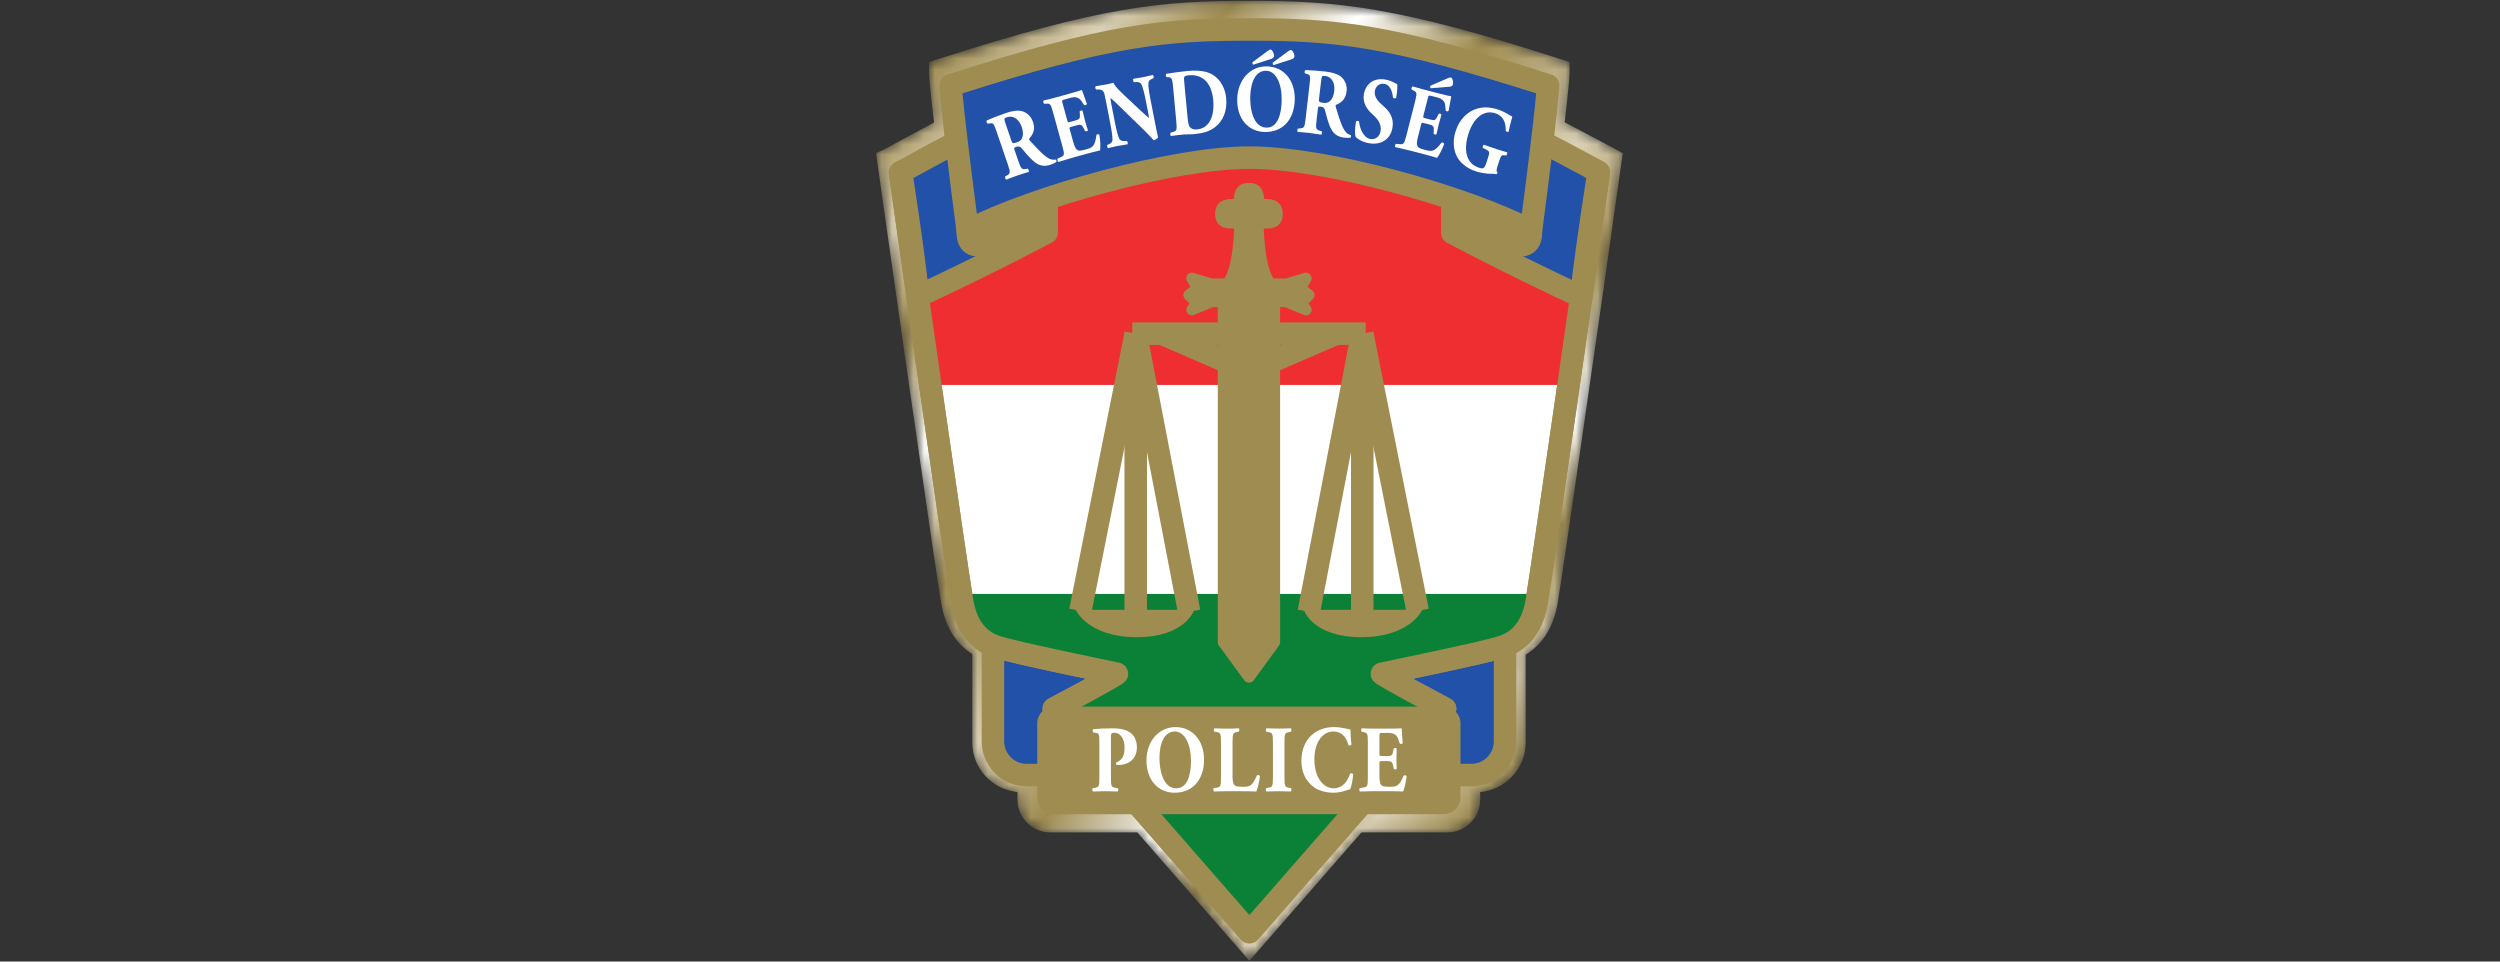
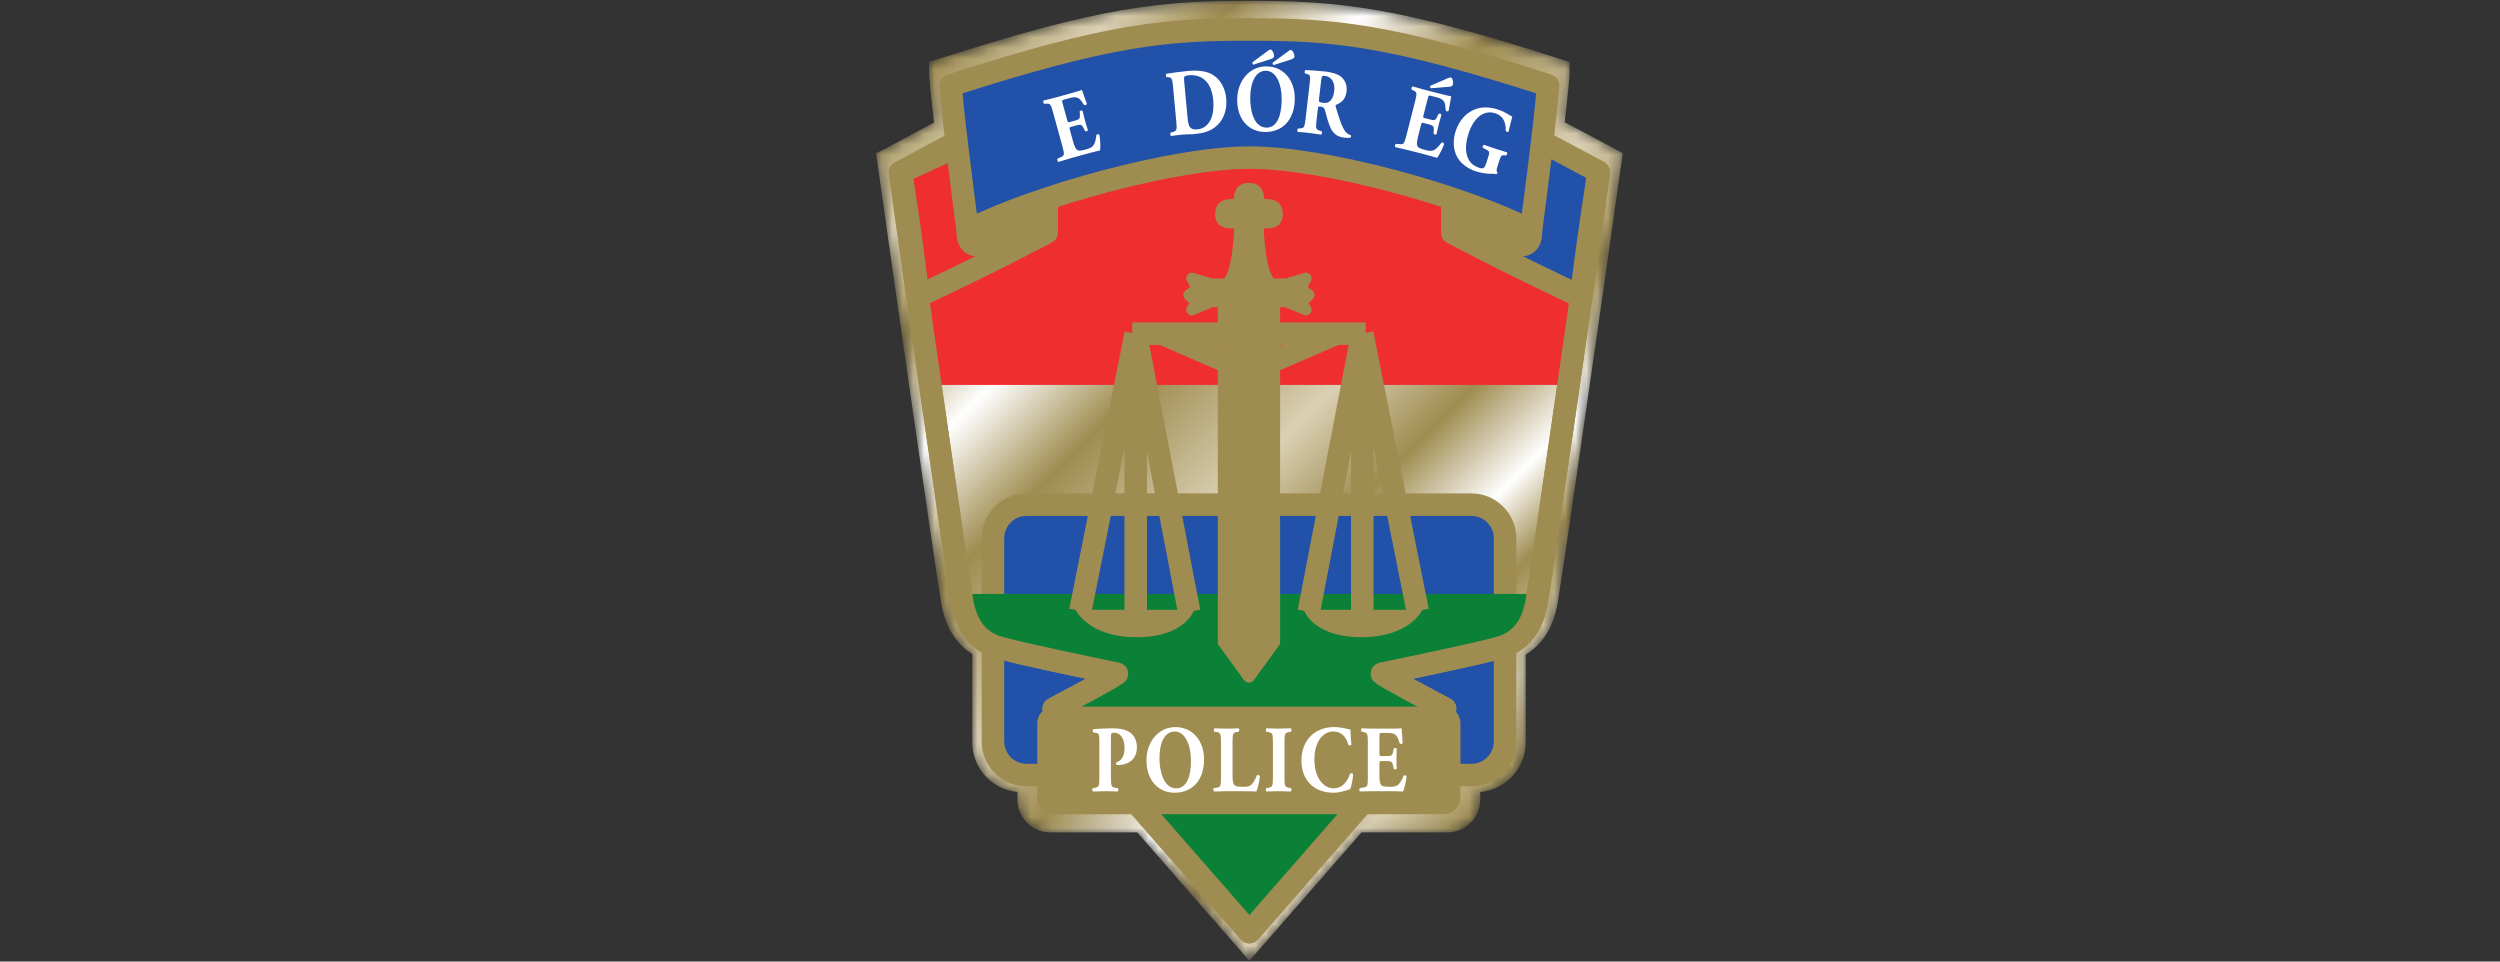
<svg xmlns="http://www.w3.org/2000/svg" width="234" height="90" viewBox="0 0 234 90" fill="none">
  <rect x="0" y="0" width="234" height="90" fill="#333333" stroke="none" />
  <mask id="mask0_3_292" style="mask-type:luminance" maskUnits="userSpaceOnUse" x="82" y="0" width="70" height="90">
    <path d="M87.972 5.481L86.962 5.807L86.963 6.872C86.964 7.203 87.089 8.599 87.425 11.472C86.397 12.023 84.627 12.97 84.627 12.97L83.019 13.838L83.079 13.83L82 14.329L82.149 15.4C83.094 22.215 87.491 52.888 88.09 56.428C88.535 59.053 89.789 60.458 91.008 61.222V69.492C91.008 71.922 92.868 73.903 95.232 74.13V74.842C95.232 76.533 96.605 77.91 98.292 77.91H106.448C107.24 78.818 116.936 89.923 116.936 89.923L118.044 88.67C118.044 88.67 126.648 78.818 127.44 77.91H135.487C137.173 77.91 138.546 76.533 138.546 74.842V74.134C140.926 73.921 142.804 71.933 142.804 69.492V61.271C144.058 60.513 145.347 59.101 145.8 56.428C146.226 53.904 148.581 37.604 150.06 27.263L150.068 27.213L150.1 27.097C150.1 27.097 150.113 26.91 150.117 26.86C150.131 26.762 151.892 14.334 151.892 14.334C151.892 14.334 151.839 14.309 151.831 14.307C151.765 14.27 150.945 13.825 150.945 13.825L149.508 13.057C149.508 13.057 147.53 12.015 146.454 11.447C146.787 8.59 146.911 7.201 146.911 6.871L146.913 5.807L145.903 5.481C130.78 0.611 125.225 0.078 116.946 0.078C108.65 0.078 103.095 0.611 87.972 5.481L87.972 5.481Z" fill="white" />
  </mask>
  <g mask="url(#mask0_3_292)">
    <path d="M87.972 5.481L86.962 5.807L86.963 6.872C86.964 7.203 87.089 8.599 87.425 11.472C86.397 12.023 84.627 12.97 84.627 12.97L83.019 13.838L83.079 13.83L82 14.329L82.149 15.4C83.094 22.215 87.491 52.888 88.09 56.428C88.535 59.053 89.789 60.458 91.008 61.222V69.492C91.008 71.922 92.868 73.903 95.232 74.13V74.842C95.232 76.533 96.605 77.91 98.292 77.91H106.448C107.24 78.818 116.936 89.923 116.936 89.923L118.044 88.67C118.044 88.67 126.648 78.818 127.44 77.91H135.487C137.173 77.91 138.546 76.533 138.546 74.842V74.134C140.926 73.921 142.804 71.933 142.804 69.492V61.271C144.058 60.513 145.347 59.101 145.8 56.428C146.226 53.904 148.581 37.604 150.06 27.263L150.068 27.213L150.1 27.097C150.1 27.097 150.113 26.91 150.117 26.86C150.131 26.762 151.892 14.334 151.892 14.334C151.892 14.334 151.839 14.309 151.831 14.307C151.765 14.27 150.945 13.825 150.945 13.825L149.508 13.057C149.508 13.057 147.53 12.015 146.454 11.447C146.787 8.59 146.911 7.201 146.911 6.871L146.913 5.807L145.903 5.481C130.78 0.611 125.225 0.078 116.946 0.078C108.65 0.078 103.095 0.611 87.972 5.481" fill="url(#paint0_linear_3_292)" />
  </g>
  <path d="M140.874 69.382C140.874 71.129 139.464 72.546 137.723 72.546H96.091C94.35 72.546 92.939 71.129 92.939 69.382V50.399C92.939 48.652 94.35 47.236 96.091 47.236H137.723C139.464 47.236 140.874 48.652 140.874 50.399V69.382Z" fill="#2151A8" />
  <path d="M140.874 69.382C140.874 71.129 139.464 72.546 137.723 72.546H96.091C94.35 72.546 92.939 71.129 92.939 69.382V50.399C92.939 48.652 94.35 47.236 96.091 47.236H137.723C139.464 47.236 140.874 48.652 140.874 50.399V69.382Z" stroke="#9F8C50" stroke-width="2.107" />
-   <path d="M117.016 6.25C123.149 6.25 130.803 7.394 149.649 16.153C148.637 23.451 144.399 52.971 143.831 56.334C143.262 59.7 141.172 60.411 140.225 60.652C139.368 60.872 139.087 61.032 129.347 63.065C129.347 63.065 129.663 63.382 135.26 66.333C135.26 66.333 134.724 66.872 116.952 87.243H116.937C99.167 66.872 98.631 66.333 98.631 66.333C104.228 63.382 104.544 63.065 104.544 63.065C94.804 61.032 94.524 60.872 93.666 60.652C92.719 60.411 90.631 59.7 90.061 56.334C89.491 52.971 85.255 23.452 84.243 16.153C103.089 7.394 110.742 6.25 116.875 6.25H117.016Z" fill="white" />
  <path d="M117.016 6.25C123.149 6.25 130.803 7.394 149.649 16.153C148.637 23.451 144.399 52.971 143.831 56.334C143.262 59.7 141.172 60.411 140.225 60.652C139.368 60.872 139.087 61.032 129.347 63.065C129.347 63.065 129.663 63.382 135.26 66.333C135.26 66.333 134.724 66.872 116.952 87.243H116.937C99.167 66.872 98.631 66.333 98.631 66.333C104.228 63.382 104.544 63.065 104.544 63.065C94.804 61.032 94.524 60.872 93.666 60.652C92.719 60.411 90.631 59.7 90.061 56.334C89.491 52.971 85.255 23.452 84.243 16.153C103.089 7.394 110.742 6.25 116.875 6.25H117.016Z" stroke="#9F8C50" stroke-width="2.107" stroke-linecap="round" stroke-linejoin="round" />
  <path d="M90.061 56.334C90.631 59.7 92.719 60.411 93.666 60.652C94.524 60.872 94.804 61.032 104.544 63.065C104.544 63.065 104.228 63.382 98.631 66.333C98.631 66.333 99.167 66.872 116.937 87.243H116.952C134.724 66.872 135.261 66.333 135.261 66.333C129.663 63.382 129.348 63.065 129.348 63.065C139.088 61.032 139.368 60.872 140.226 60.652C141.172 60.411 143.262 59.7 143.831 56.334C143.861 56.159 143.903 55.899 143.95 55.59H89.942C89.991 55.899 90.032 56.159 90.061 56.334Z" fill="#0A8137" />
  <path d="M149.648 16.153C130.802 7.394 123.148 6.25 117.015 6.25H116.874C110.741 6.25 103.088 7.394 84.242 16.153C84.716 19.567 85.895 27.843 87.074 36.029H146.817C147.997 27.843 149.176 19.567 149.649 16.153" fill="#EF2E31" />
  <path d="M117.016 6.25C123.149 6.25 130.803 7.394 149.649 16.153C148.637 23.451 144.399 52.971 143.831 56.334C143.262 59.7 141.172 60.411 140.225 60.652C139.368 60.872 139.087 61.032 129.347 63.065C129.347 63.065 129.663 63.382 135.26 66.333C135.26 66.333 134.724 66.872 116.952 87.243H116.937C99.167 66.872 98.631 66.333 98.631 66.333C104.228 63.382 104.544 63.065 104.544 63.065C94.804 61.032 94.524 60.872 93.666 60.652C92.719 60.411 90.631 59.7 90.061 56.334C89.491 52.971 85.255 23.452 84.243 16.153C103.089 7.394 110.742 6.25 116.875 6.25H117.016Z" stroke="#9F8C50" stroke-width="2.107" stroke-linecap="round" stroke-linejoin="round" />
-   <path d="M97.975 21.757V9.485C91.583 11.926 86.492 14.974 84.338 16.09C85.936 26.48 85.887 27.755 85.887 27.755C93.043 24.407 97.975 21.757 97.975 21.757Z" fill="#2151A8" />
  <path d="M97.975 21.757V9.485C91.583 11.926 86.492 14.974 84.338 16.09C85.936 26.48 85.887 27.755 85.887 27.755C93.043 24.407 97.975 21.757 97.975 21.757Z" stroke="#9F8C50" stroke-width="2.107" stroke-linecap="round" stroke-linejoin="round" />
  <path d="M135.937 21.793V9.521C142.329 11.961 147.469 14.959 149.624 16.076C148.026 26.465 148.026 27.789 148.026 27.789C140.869 24.442 135.937 21.793 135.937 21.793Z" fill="#2151A8" />
  <path d="M135.937 21.793V9.521C142.329 11.961 147.469 14.959 149.624 16.076C148.026 26.465 148.026 27.789 148.026 27.789C140.869 24.442 135.937 21.793 135.937 21.793Z" stroke="#9F8C50" stroke-width="2.107" stroke-linejoin="round" />
  <path d="M90.575 21.584C90.575 22.743 90.922 23.591 93.624 22.348C96.326 21.104 97.939 20.278 97.939 21.793" stroke="#9F8C50" stroke-width="2.107" />
  <path d="M143.304 21.584C143.304 22.743 142.957 23.591 140.256 22.348C137.552 21.104 135.94 20.278 135.94 21.793" stroke="#9F8C50" stroke-width="2.107" />
  <path d="M116.946 2.759C124.706 2.759 129.963 3.177 144.901 7.988C144.901 7.988 144.901 9.313 143.303 21.586C137.049 18.378 124.173 14.752 116.946 14.752H116.929C109.89 14.752 96.828 18.378 90.575 21.586C88.977 9.313 88.977 7.988 88.977 7.988C103.914 3.177 109.172 2.759 116.93 2.759H116.946Z" fill="#2151A8" />
  <path d="M116.946 2.759C124.706 2.759 129.963 3.177 144.901 7.988C144.901 7.988 144.901 9.313 143.303 21.586C137.049 18.378 124.173 14.752 116.946 14.752H116.929C109.89 14.752 96.828 18.378 90.575 21.586C88.977 9.313 88.977 7.988 88.977 7.988C103.914 3.177 109.172 2.759 116.93 2.759H116.946Z" stroke="#9F8C50" stroke-width="2.107" stroke-linejoin="round" />
  <path d="M116.907 34.767L125.06 31.233" stroke="#9F8C50" stroke-width="2.107" />
  <path d="M116.907 31.23H127.833" stroke="#9F8C50" stroke-width="2.107" />
  <path d="M127.508 31.23V57.262" stroke="#9F8C50" stroke-width="2.107" />
  <path d="M122.507 57.262L127.51 31.23" stroke="#9F8C50" stroke-width="2.107" />
  <path d="M132.695 57.181L127.507 31.231" stroke="#9F8C50" stroke-width="2.107" />
  <path d="M133.131 57.079H122.033C122.033 57.079 122.831 59.64 127.416 59.64C132.002 59.64 133.131 57.079 133.131 57.079Z" fill="#9F8C50" />
  <path d="M116.907 34.767L108.754 31.233" stroke="#9F8C50" stroke-width="2.107" />
  <path d="M116.907 31.23H105.981" stroke="#9F8C50" stroke-width="2.107" />
  <path d="M106.304 31.23V57.262" stroke="#9F8C50" stroke-width="2.107" />
  <path d="M111.306 57.262L106.304 31.23" stroke="#9F8C50" stroke-width="2.107" />
  <path d="M101.118 57.181L106.304 31.231" stroke="#9F8C50" stroke-width="2.107" />
  <path d="M100.684 57.079H111.782C111.782 57.079 110.983 59.64 106.398 59.64C101.813 59.64 100.684 57.079 100.684 57.079Z" fill="#9F8C50" />
  <path d="M116.902 17.646C116.112 17.646 115.988 18.125 115.988 19.146C114.95 19.146 114.263 19.065 114.263 20.065C114.263 21.066 115.233 20.837 116.05 20.837C116.05 22.379 115.82 25.612 114.845 26.593H113.39L111.562 26.049L112.102 26.988L111.291 27.614L112.029 28.355L111.562 28.991L113.431 28.22H114.513V60.11L116.88 63.362H116.922L119.291 60.11V28.22H120.372L122.242 28.991L121.774 28.355L122.513 27.614L121.703 26.988L122.242 26.049L120.413 26.593H118.958C117.983 25.612 117.753 22.379 117.753 20.837C118.573 20.837 119.54 21.066 119.54 20.065C119.54 19.065 118.855 19.146 117.817 19.146C117.817 18.125 117.692 17.646 116.902 17.646Z" fill="#9F8C50" />
  <path d="M116.902 17.646C116.112 17.646 115.988 18.125 115.988 19.146C114.95 19.146 114.263 19.065 114.263 20.065C114.263 21.066 115.233 20.837 116.05 20.837C116.05 22.379 115.82 25.612 114.845 26.593H113.39L111.562 26.049L112.102 26.988L111.291 27.614L112.029 28.355L111.562 28.991L113.431 28.22H114.513V60.11L116.88 63.362H116.922L119.291 60.11V28.22H120.372L122.242 28.991L121.774 28.355L122.513 27.614L121.703 26.988L122.242 26.049L120.413 26.593H118.958C117.983 25.612 117.753 22.379 117.753 20.837C118.573 20.837 119.54 21.066 119.54 20.065C119.54 19.065 118.855 19.146 117.817 19.146C117.817 18.125 117.692 17.646 116.902 17.646Z" stroke="#9F8C50" stroke-width="1.054" stroke-linecap="round" stroke-linejoin="round" />
  <path d="M136.7 74.627C136.7 75.499 135.994 76.206 135.124 76.206H98.66C97.79 76.206 97.085 75.499 97.085 74.627V67.717C97.085 66.844 97.79 66.136 98.66 66.136H135.124C135.995 66.136 136.7 66.844 136.7 67.717V74.627Z" fill="#9F8C50" />
  <path d="M102.9 69.636C102.9 68.735 102.883 68.64 102.562 68.592L102.325 68.553C102.259 68.505 102.259 68.314 102.341 68.247C102.842 68.209 103.433 68.17 104.099 68.17C104.747 68.17 105.166 68.257 105.487 68.401C105.955 68.601 106.415 69.081 106.415 69.933C106.415 71.39 105.158 71.601 104.756 71.601H104.518C104.452 71.553 104.443 71.409 104.493 71.362C105.125 71.123 105.257 70.604 105.257 69.943C105.257 69.292 104.961 68.582 104.28 68.582C104 68.582 103.984 68.678 103.984 69.033V72.78C103.984 73.604 104.033 73.662 104.37 73.739L104.616 73.778C104.698 73.825 104.698 74.026 104.616 74.083C104.189 74.065 103.82 74.055 103.45 74.055C103.088 74.055 102.719 74.065 102.308 74.083C102.226 74.026 102.209 73.825 102.292 73.778L102.505 73.739C102.85 73.662 102.9 73.604 102.9 72.78L102.9 69.636Z" fill="white" />
  <path d="M109.962 68.468C109.026 68.468 108.525 69.483 108.525 70.969C108.525 72.053 108.854 73.787 110.094 73.787C111.087 73.787 111.474 72.656 111.474 71.219C111.474 69.695 110.907 68.468 109.962 68.468ZM112.698 71.104C112.698 73.04 111.581 74.2 109.946 74.2C108.419 74.2 107.31 73.031 107.31 71.17C107.31 69.417 108.435 68.056 110.028 68.056C111.605 68.056 112.698 69.302 112.698 71.104Z" fill="white" />
  <path d="M115.366 72.58C115.366 73.001 115.399 73.279 115.498 73.423C115.597 73.577 115.728 73.644 116.286 73.644C116.976 73.644 117.19 73.624 117.641 72.589C117.699 72.503 117.88 72.542 117.929 72.646C117.888 73.107 117.708 73.845 117.6 74.084C117.198 74.066 116.467 74.056 115.842 74.056H114.824C114.479 74.056 114.094 74.066 113.625 74.084C113.559 74.027 113.543 73.826 113.601 73.768L113.888 73.73C114.233 73.663 114.283 73.605 114.283 72.781V69.475C114.283 68.65 114.233 68.593 113.888 68.516L113.667 68.487C113.593 68.43 113.593 68.229 113.682 68.171C114.077 68.19 114.463 68.199 114.824 68.199C115.194 68.199 115.571 68.19 115.95 68.171C116.015 68.229 116.015 68.43 115.95 68.487L115.752 68.516C115.416 68.593 115.366 68.65 115.366 69.475L115.366 72.58Z" fill="white" />
  <path d="M120.229 72.762C120.229 73.596 120.278 73.653 120.623 73.73L120.836 73.768C120.894 73.826 120.894 74.027 120.829 74.084C120.418 74.066 120.048 74.056 119.687 74.056C119.325 74.056 118.939 74.066 118.529 74.084C118.471 74.027 118.471 73.826 118.529 73.768L118.743 73.73C119.095 73.653 119.145 73.596 119.145 72.762V69.493C119.145 68.66 119.095 68.602 118.743 68.526L118.529 68.487C118.471 68.43 118.471 68.229 118.529 68.171C118.939 68.19 119.325 68.199 119.687 68.199C120.048 68.199 120.426 68.19 120.836 68.171C120.894 68.229 120.894 68.43 120.836 68.487L120.623 68.526C120.278 68.602 120.229 68.66 120.229 69.493V72.762Z" fill="white" />
  <path d="M126.404 68.284C126.404 68.448 126.428 69.157 126.494 69.674C126.47 69.78 126.264 69.808 126.206 69.733C126.001 68.908 125.516 68.467 124.777 68.467C123.931 68.467 123.027 69.311 123.027 71.073C123.027 72.838 123.907 73.786 124.818 73.786C125.738 73.786 126.166 73.02 126.37 72.416C126.428 72.339 126.608 72.367 126.658 72.474C126.601 73.135 126.477 73.662 126.37 73.873C125.96 73.998 125.418 74.199 124.827 74.199C124.079 74.199 123.315 73.998 122.781 73.518C122.231 73.038 121.812 72.301 121.812 71.198C121.812 70.115 122.207 69.348 122.732 68.841C123.274 68.323 124.047 68.055 124.843 68.055C125.615 68.055 126.182 68.265 126.404 68.284Z" fill="white" />
  <path d="M129.115 70.508C129.115 70.757 129.122 70.767 129.328 70.767H129.854C130.247 70.767 130.33 70.709 130.412 70.278L130.454 70.058C130.502 69.99 130.7 69.99 130.733 70.067C130.716 70.354 130.707 70.671 130.707 71.007C130.707 71.352 130.716 71.668 130.733 71.956C130.7 72.032 130.502 72.042 130.454 71.956L130.412 71.735C130.33 71.313 130.247 71.237 129.854 71.237H129.328C129.122 71.237 129.115 71.246 129.115 71.514V72.569C129.115 72.981 129.147 73.268 129.238 73.413C129.336 73.575 129.475 73.643 130.034 73.643C130.7 73.643 130.954 73.623 131.373 72.617C131.43 72.521 131.628 72.559 131.653 72.665C131.628 73.125 131.439 73.844 131.332 74.082C130.93 74.064 130.198 74.054 129.574 74.054H128.589C128.227 74.054 127.849 74.064 127.282 74.082C127.217 74.026 127.217 73.814 127.282 73.766L127.636 73.709C127.98 73.652 128.03 73.594 128.03 72.779V69.464C128.03 68.659 127.98 68.6 127.636 68.525L127.447 68.486C127.382 68.429 127.39 68.227 127.463 68.169C127.825 68.189 128.195 68.198 128.556 68.198H130.175C130.659 68.198 131.094 68.189 131.192 68.169C131.2 68.313 131.25 68.955 131.291 69.55C131.258 69.646 131.086 69.665 131.013 69.579C130.922 69.272 130.815 69.003 130.717 68.878C130.577 68.716 130.347 68.6 129.977 68.6H129.369C129.115 68.6 129.115 68.62 129.115 68.955L129.115 70.508Z" fill="white" />
-   <path d="M94.655 13.139C94.758 13.437 94.79 13.457 95.218 13.31C95.474 13.221 95.602 13.086 95.68 12.887C95.756 12.699 95.802 12.378 95.635 11.889C95.374 11.128 94.821 10.781 94.262 10.974C93.967 11.076 93.973 11.094 94.097 11.507L94.655 13.139ZM93.314 12.415C93.025 11.572 92.979 11.487 92.66 11.546L92.454 11.577C92.368 11.556 92.297 11.347 92.367 11.272C92.89 11.052 93.437 10.822 94.121 10.587C94.734 10.375 95.3 10.302 95.637 10.398C96.148 10.547 96.508 10.889 96.691 11.423C96.948 12.176 96.629 12.64 96.361 12.946C96.306 13.015 96.325 13.07 96.387 13.149C97.253 14.108 97.763 14.631 98.222 14.858C98.471 14.975 98.673 14.956 98.784 14.928C98.862 14.951 98.905 15.079 98.89 15.135C98.795 15.238 98.569 15.336 98.351 15.412C97.683 15.642 97.175 15.503 96.649 15.006C96.264 14.641 95.962 14.29 95.646 13.902C95.483 13.704 95.341 13.672 95.163 13.734C94.907 13.822 94.897 13.846 94.956 14.018L95.31 15.051C95.573 15.822 95.639 15.86 95.99 15.82L96.196 15.79C96.259 15.819 96.327 16.018 96.299 16.089C95.912 16.202 95.575 16.308 95.233 16.426C94.868 16.552 94.553 16.67 94.186 16.817C94.113 16.781 94.044 16.582 94.084 16.518L94.266 16.415C94.567 16.229 94.594 16.159 94.331 15.389L93.314 12.415Z" fill="white" />
  <path d="M99.885 11.222C99.951 11.462 99.961 11.469 100.159 11.414L100.666 11.274C101.046 11.169 101.11 11.092 101.075 10.654L101.056 10.43C101.086 10.352 101.276 10.3 101.328 10.365C101.388 10.646 101.464 10.954 101.553 11.277C101.644 11.61 101.736 11.912 101.828 12.185C101.817 12.268 101.629 12.33 101.559 12.26L101.461 12.058C101.27 11.674 101.17 11.622 100.79 11.727L100.284 11.867C100.086 11.922 100.08 11.934 100.151 12.192L100.431 13.208C100.54 13.606 100.648 13.874 100.773 13.988C100.911 14.119 101.064 14.147 101.602 13.998C102.243 13.82 102.484 13.733 102.621 12.652C102.65 12.544 102.851 12.528 102.902 12.623C103.001 13.073 103.009 13.817 102.97 14.076C102.576 14.165 101.87 14.351 101.268 14.518L100.318 14.781C99.97 14.878 99.608 14.987 99.067 15.158C98.988 15.119 98.932 14.916 98.983 14.852L99.308 14.703C99.625 14.555 99.658 14.487 99.442 13.701L98.563 10.504C98.35 9.728 98.287 9.686 97.934 9.704L97.742 9.718C97.663 9.68 97.618 9.484 97.674 9.409C98.027 9.331 98.386 9.241 98.735 9.145L100.294 8.713C100.761 8.584 101.178 8.458 101.268 8.413C101.314 8.55 101.532 9.155 101.729 9.717C101.723 9.818 101.561 9.883 101.467 9.82C101.298 9.548 101.125 9.318 100.997 9.224C100.819 9.104 100.567 9.055 100.211 9.153L99.625 9.316C99.379 9.383 99.384 9.402 99.473 9.725L99.885 11.222Z" fill="white" />
-   <path d="M108.102 11.441C108.212 12.006 108.319 12.552 108.392 12.84C108.356 12.954 108.165 13.089 107.987 13.125C107.979 13.126 107.643 12.734 107.197 12.293L104.986 10.141C104.437 9.603 104.118 9.295 103.955 9.191C103.931 9.283 103.96 9.434 104.022 9.754L104.354 11.447C104.492 12.152 104.65 12.795 104.777 13.014C104.884 13.178 105.064 13.201 105.267 13.21L105.482 13.197C105.553 13.262 105.58 13.442 105.543 13.508C105.137 13.568 104.836 13.617 104.538 13.676C104.264 13.73 103.984 13.795 103.705 13.869C103.654 13.821 103.603 13.646 103.645 13.559L103.77 13.515C103.96 13.419 104.095 13.334 104.124 13.142C104.15 12.893 104.056 12.237 103.918 11.532L103.485 9.313C103.391 8.833 103.365 8.701 103.285 8.59C103.207 8.449 103.078 8.386 102.807 8.371L102.592 8.384C102.521 8.321 102.489 8.112 102.556 8.07C102.914 8.018 103.287 7.955 103.593 7.895C103.851 7.844 104.059 7.793 104.216 7.742C104.366 8.124 104.978 8.687 105.837 9.485L106.627 10.228C107.053 10.613 107.321 10.873 107.531 11.046C107.545 10.945 107.517 10.805 107.486 10.644L107.251 9.441C107.113 8.735 106.954 8.093 106.827 7.873C106.726 7.698 106.548 7.684 106.337 7.677L106.13 7.689C106.059 7.624 106.041 7.442 106.07 7.378C106.476 7.317 106.776 7.268 107.083 7.208C107.357 7.154 107.621 7.092 107.907 7.017C107.966 7.063 108.018 7.239 107.968 7.327L107.843 7.371C107.66 7.466 107.524 7.541 107.496 7.741C107.454 7.994 107.556 8.648 107.694 9.354L108.102 11.441Z" fill="white" />
  <path d="M111.15 10.937C111.195 11.423 111.242 11.746 111.389 11.915C111.546 12.084 111.773 12.139 112.043 12.114C113.36 11.99 113.674 10.583 113.561 9.381C113.413 7.797 112.605 6.92 111.239 7.049C111.035 7.068 110.891 7.12 110.849 7.201C110.814 7.271 110.822 7.444 110.848 7.711L111.15 10.937ZM109.809 8.243C109.73 7.403 109.698 7.233 109.342 7.228L109.202 7.221C109.115 7.182 109.091 6.923 109.18 6.905C109.815 6.807 110.399 6.714 111.209 6.638C111.823 6.58 112.451 6.597 112.995 6.768C114.03 7.084 114.667 8.073 114.772 9.18C114.881 10.364 114.488 11.363 113.661 11.951C113.183 12.305 112.572 12.478 111.787 12.552C111.435 12.585 111.045 12.563 110.776 12.59C110.416 12.623 110.024 12.67 109.601 12.729C109.53 12.678 109.51 12.467 109.572 12.414L109.797 12.354C110.133 12.245 110.177 12.184 110.101 11.373L109.809 8.243Z" fill="white" />
  <path d="M120.566 4.806C120.683 4.722 120.767 4.676 120.815 4.677C120.898 4.679 120.978 4.748 121.082 4.951C121.168 5.135 121.165 5.278 121.148 5.345C121.122 5.412 121.053 5.497 120.888 5.551L119.21 6.092C119.153 6.062 119.105 5.965 119.123 5.869L120.566 4.806ZM118.661 4.767C118.787 4.683 118.861 4.637 118.919 4.638C119.001 4.64 119.082 4.709 119.175 4.912C119.263 5.096 119.26 5.239 119.243 5.307C119.224 5.373 119.148 5.458 118.991 5.512L117.313 6.053C117.255 6.023 117.208 5.926 117.227 5.831L118.661 4.767ZM118.509 6.624C117.573 6.604 117.051 7.61 117.021 9.096C116.999 10.178 117.292 11.919 118.533 11.945C119.526 11.965 119.935 10.842 119.964 9.405C119.995 7.881 119.453 6.643 118.509 6.624ZM121.19 9.315C121.151 11.25 120.011 12.387 118.377 12.354C116.849 12.322 115.764 11.13 115.802 9.272C115.838 7.518 116.991 6.18 118.583 6.213C120.159 6.245 121.227 7.513 121.19 9.315Z" fill="white" />
  <path d="M123.464 9.232C123.427 9.546 123.449 9.578 123.898 9.63C124.168 9.661 124.34 9.595 124.497 9.45C124.646 9.312 124.826 9.044 124.885 8.53C124.977 7.73 124.629 7.178 124.041 7.109C123.731 7.073 123.729 7.092 123.663 7.518L123.464 9.232ZM122.565 7.998C122.668 7.113 122.662 7.016 122.351 6.931L122.151 6.869C122.083 6.813 122.108 6.594 122.204 6.557C122.771 6.585 123.363 6.615 124.081 6.699C124.725 6.774 125.267 6.954 125.53 7.187C125.927 7.542 126.104 8.006 126.038 8.568C125.947 9.358 125.46 9.639 125.086 9.798C125.006 9.837 125 9.894 125.022 9.993C125.39 11.233 125.625 11.926 125.941 12.329C126.115 12.543 126.305 12.614 126.418 12.636C126.478 12.691 126.462 12.824 126.424 12.868C126.294 12.921 126.047 12.911 125.819 12.885C125.117 12.803 124.719 12.457 124.459 11.78C124.268 11.285 124.146 10.836 124.029 10.35C123.966 10.102 123.853 10.011 123.665 9.989C123.397 9.957 123.379 9.975 123.357 10.155L123.231 11.241C123.137 12.05 123.179 12.113 123.513 12.229L123.713 12.291C123.756 12.344 123.732 12.554 123.677 12.605C123.279 12.54 122.93 12.489 122.571 12.447C122.187 12.402 121.851 12.373 121.458 12.346C121.407 12.282 121.431 12.072 121.494 12.032L121.702 12.018C122.054 11.982 122.109 11.93 122.204 11.121L122.565 7.998Z" fill="white" />
-   <path d="M128.102 13.4C127.417 13.268 127.033 12.96 126.899 12.827C126.792 12.601 126.814 11.961 126.927 11.368C127.005 11.266 127.177 11.289 127.215 11.395C127.261 11.989 127.607 12.885 128.244 13.008C128.794 13.114 129.136 12.721 129.219 12.288C129.353 11.582 128.861 11.048 128.469 10.699C127.987 10.284 127.506 9.655 127.664 8.787C127.853 7.799 128.636 7.247 129.716 7.455C129.958 7.502 130.258 7.599 130.537 7.759C130.626 7.816 130.697 7.839 130.781 7.875C130.801 8.084 130.791 8.57 130.68 9.153C130.619 9.249 130.432 9.222 130.378 9.114C130.342 8.649 130.139 7.956 129.599 7.852C129.107 7.757 128.771 8.073 128.685 8.515C128.61 8.911 128.847 9.337 129.174 9.635L129.607 10.04C130.021 10.412 130.512 11.034 130.328 11.994C130.123 13.067 129.232 13.617 128.102 13.4Z" fill="white" />
  <path d="M135.522 7.319C135.664 7.266 135.747 7.238 135.794 7.25C135.881 7.273 135.945 7.358 135.991 7.578C136.033 7.777 135.998 7.916 135.965 7.977C135.925 8.035 135.839 8.103 135.667 8.118L133.917 8.262C133.86 8.218 133.845 8.115 133.885 8.026L135.522 7.319ZM133.246 10.761C133.184 11.002 133.19 11.013 133.389 11.065L133.898 11.195C134.28 11.293 134.373 11.259 134.56 10.861L134.654 10.657C134.718 10.605 134.91 10.654 134.922 10.736C134.835 11.011 134.749 11.316 134.666 11.64C134.581 11.974 134.511 12.283 134.456 12.566C134.405 12.632 134.212 12.592 134.185 12.496L134.199 12.273C134.224 11.843 134.165 11.749 133.783 11.65L133.272 11.52C133.074 11.468 133.064 11.476 132.997 11.736L132.737 12.757C132.634 13.156 132.596 13.443 132.648 13.605C132.702 13.787 132.821 13.887 133.363 14.026C134.007 14.191 134.258 14.236 134.913 13.365C134.992 13.287 135.174 13.373 135.172 13.482C135.034 13.921 134.673 14.571 134.511 14.777C134.125 14.657 133.42 14.466 132.816 14.311L131.86 14.066C131.51 13.976 131.142 13.891 130.589 13.769C130.539 13.696 130.591 13.492 130.667 13.462L131.023 13.495C131.371 13.524 131.433 13.481 131.634 12.692L132.454 9.479C132.652 8.699 132.618 8.631 132.304 8.471L132.13 8.387C132.081 8.315 132.139 8.122 132.224 8.085C132.57 8.193 132.926 8.294 133.276 8.384L134.843 8.787C135.312 8.907 135.736 9.007 135.836 9.013C135.809 9.154 135.699 9.788 135.591 10.374C135.536 10.459 135.363 10.435 135.313 10.332C135.302 10.013 135.265 9.726 135.2 9.581C135.105 9.388 134.911 9.22 134.553 9.128L133.964 8.976C133.717 8.913 133.712 8.932 133.629 9.257L133.246 10.761Z" fill="white" />
  <path d="M140.189 15.496C140.074 15.852 140.033 16.03 140.157 16.101C140.177 16.147 140.122 16.291 140.074 16.305C139.943 16.283 139.747 16.249 139.525 16.267C139.237 16.274 138.585 16.183 138.179 16.05C137.687 15.889 137.285 15.688 136.847 15.283C136.13 14.616 135.857 13.488 136.249 12.276C136.592 11.219 137.299 10.422 138.35 10.139C138.941 9.99 139.572 10.044 140.189 10.245C140.985 10.505 141.319 10.836 141.553 10.912C141.494 11.175 141.31 11.77 141.214 12.304C141.151 12.394 140.956 12.33 140.935 12.233C140.957 11.363 140.632 10.824 139.961 10.604C138.804 10.227 137.889 11.158 137.459 12.489C137.065 13.701 137.195 14.529 137.542 15.056C137.798 15.441 138.158 15.609 138.431 15.699C138.838 15.832 138.952 15.768 139.13 15.221L139.3 14.692C139.449 14.237 139.427 14.169 139.096 13.991L138.798 13.844C138.738 13.763 138.8 13.572 138.894 13.552C139.397 13.726 139.755 13.853 140.106 13.967C140.457 14.082 140.812 14.188 141.065 14.26C141.104 14.323 141.043 14.515 140.969 14.552L140.786 14.532C140.552 14.506 140.488 14.576 140.339 15.032L140.189 15.496Z" fill="white" />
  <defs>
    <linearGradient id="paint0_linear_3_292" x1="86.505" y1="6.269" x2="147.54" y2="67.083" gradientUnits="userSpaceOnUse">
      <stop stop-color="#9F8C50" />
      <stop offset="0.106" stop-color="#DAD0B4" />
      <stop offset="0.19" stop-color="#9F8C50" />
      <stop offset="0.296" stop-color="white" />
      <stop offset="0.411" stop-color="#9F8C50" />
      <stop offset="0.562" stop-color="#DAD0B4" />
      <stop offset="0.668" stop-color="#9F8C50" />
      <stop offset="0.77" stop-color="white" />
      <stop offset="0.841" stop-color="#9F8C50" />
      <stop offset="0.925" stop-color="#DAD0B4" />
      <stop offset="1" stop-color="#9F8C50" />
    </linearGradient>
  </defs>
</svg>